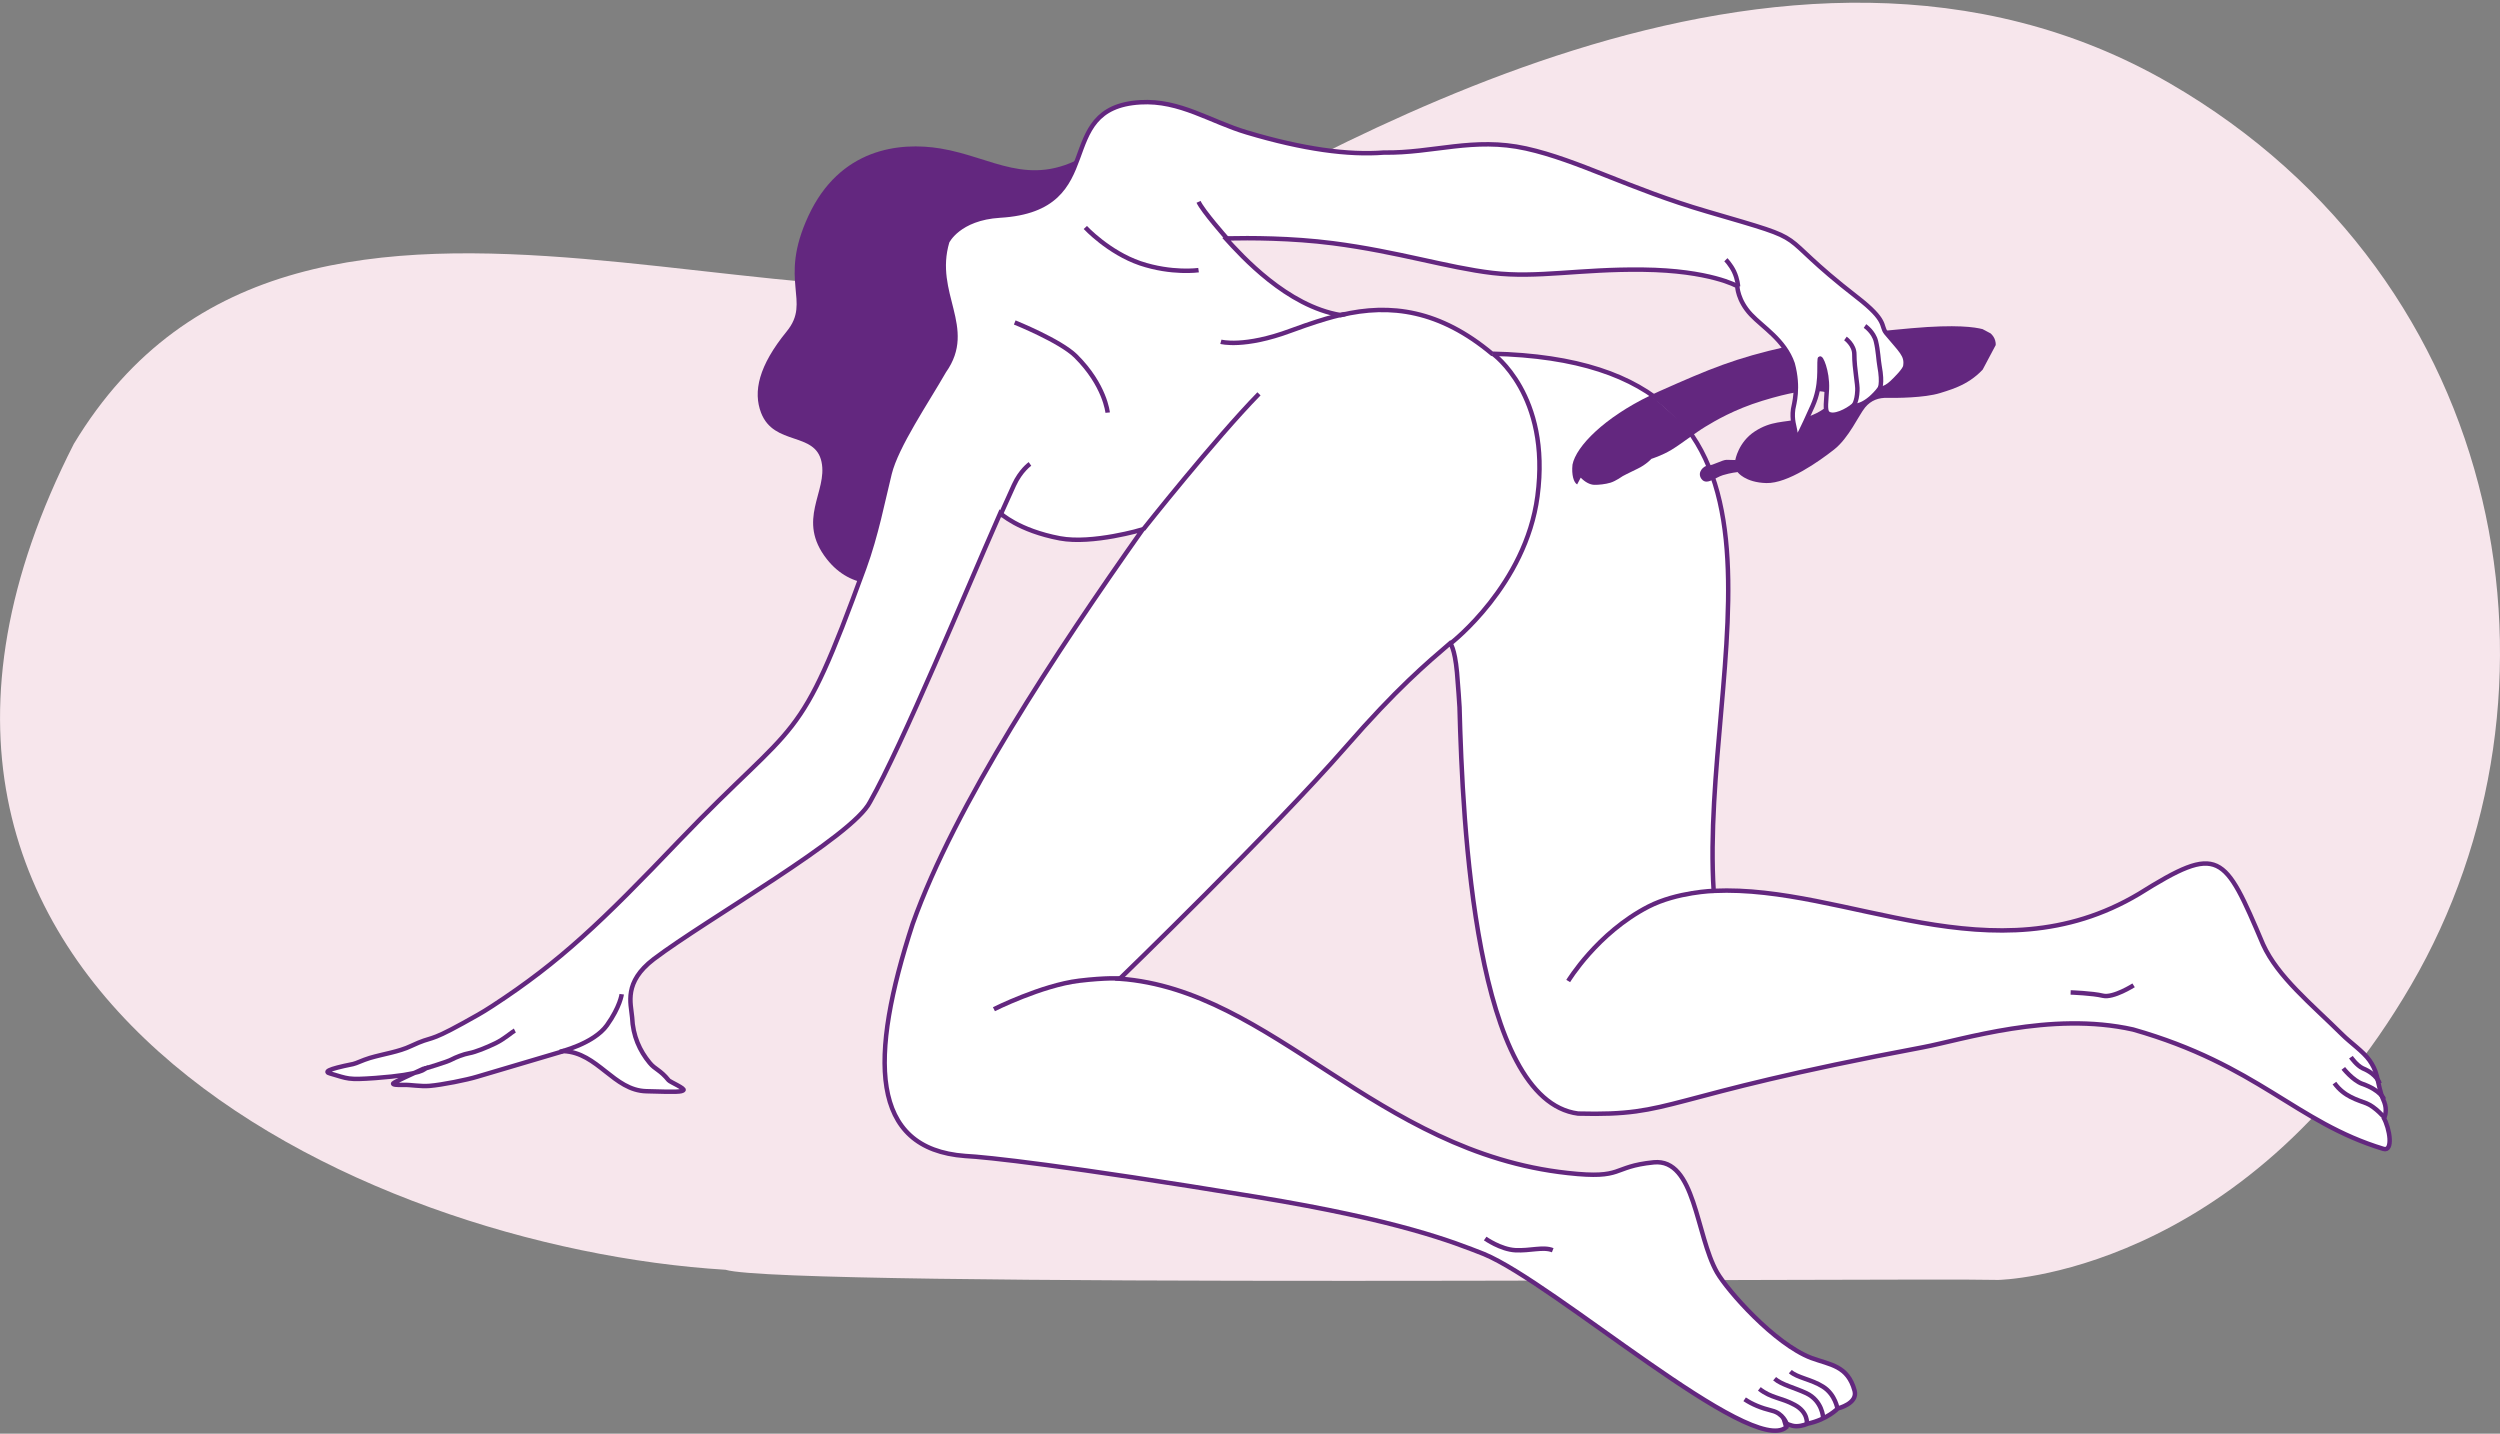
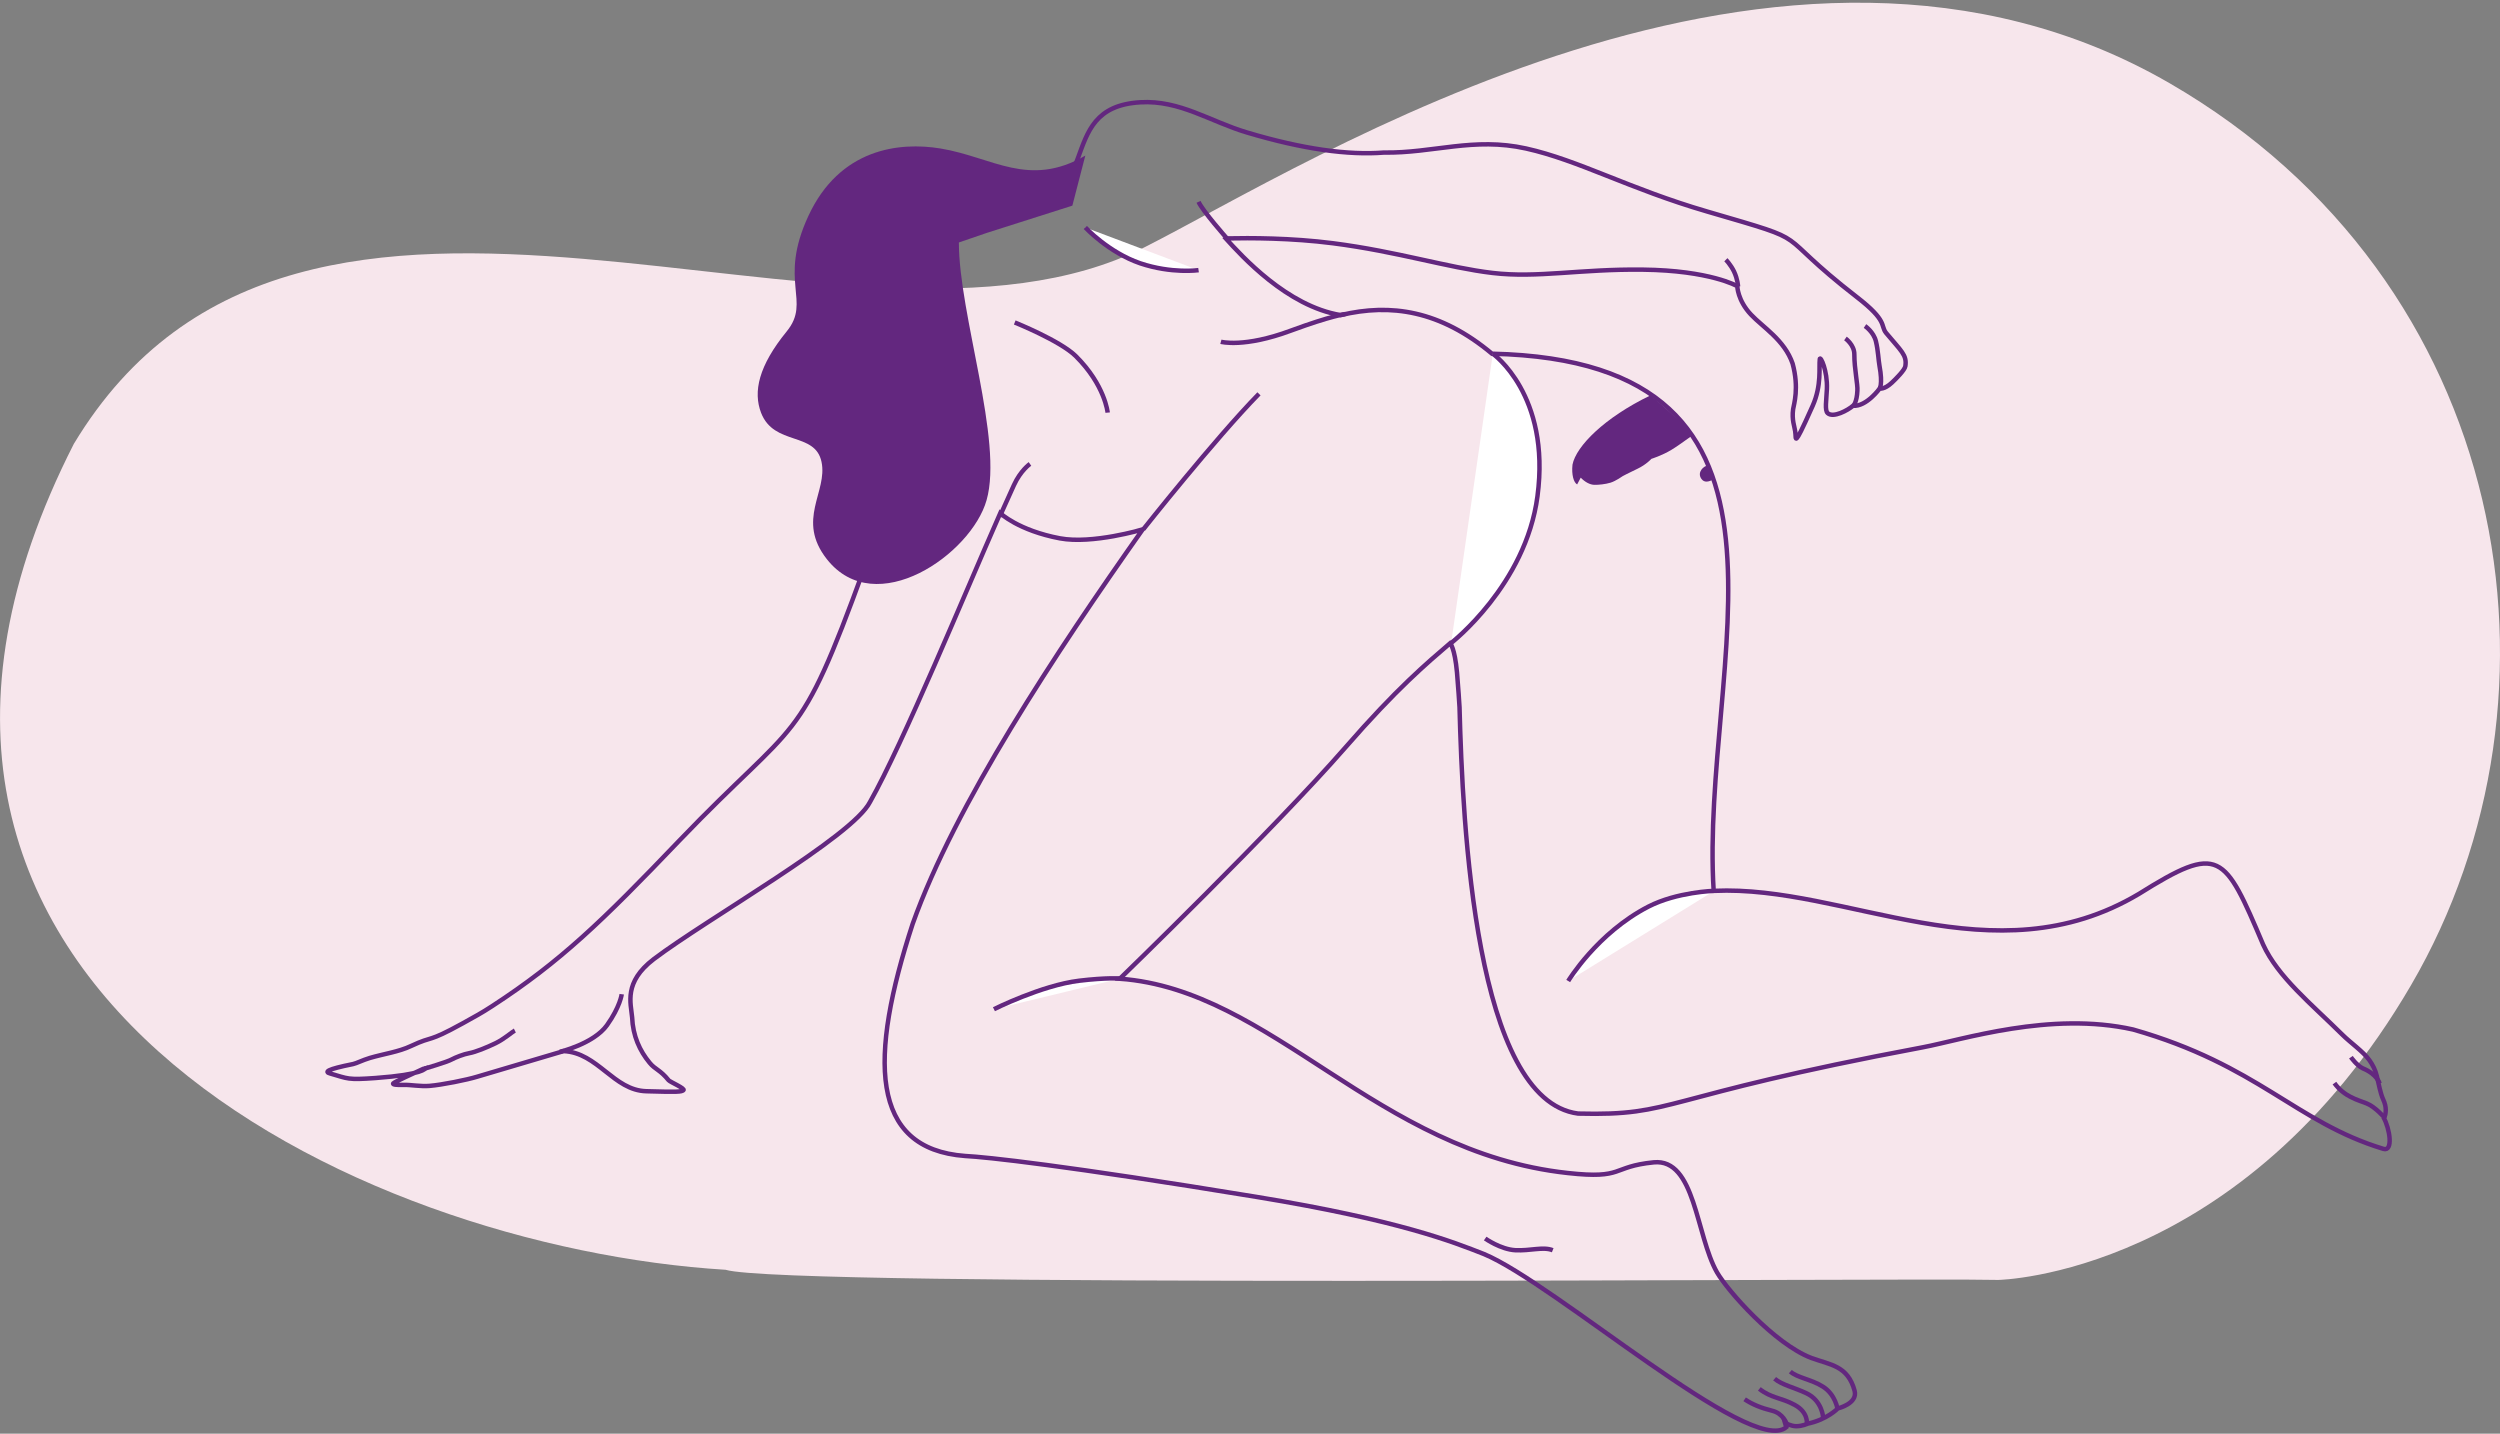
<svg xmlns="http://www.w3.org/2000/svg" width="558" height="320" viewBox="0 0 558 320" fill="none">
  <rect x="0" y="0" width="558" height="320" fill="#808080" stroke="none" />
  <path d="M161.945 283.413C175.261 287.494 425.049 285.17 446.015 285.68C446.015 285.68 500.302 284.773 538.156 219.868C576.009 154.963 560.596 62.793 484.265 18.578C397.962 -31.362 292.165 36.661 255.445 55.197C189.428 88.528 67.651 14.156 16.481 99.071C-45.172 220.095 80.231 278.424 161.945 283.413Z" fill="#F7E6EC" />
  <path d="M242.241 34.733C229.605 42.045 221.558 35.073 209.941 33.146C200.705 31.615 187.388 33.146 180.418 48.224C173.618 62.906 181.154 67.157 175.601 73.959C169.311 81.668 168.064 87.451 169.878 92.155C172.768 99.581 181.948 96.293 183.364 103.096C184.781 109.785 177.641 116.02 184.554 124.806C195.435 138.637 216.798 123.673 220.198 111.655C223.995 98.391 214.021 70.275 214.021 54.119L220.311 51.965L239.351 45.9L242.241 34.733Z" fill="#63277F" />
  <g clip-path="url(#clip0_535_678)">
-     <path d="M352.018 108.122C351.264 107.721 350.733 105.988 350.98 103.701C351.852 99.327 358.901 92.428 370.301 87.357C381.7 82.285 387.3 79.938 398.83 77.355C410.36 74.771 416.49 74.156 426.641 73.259C436.792 72.361 440.789 73.032 442.498 73.456C444.208 73.881 447.403 76.061 443.843 80.943C440.484 85.447 436.44 86.686 432.974 87.747C429.508 88.809 423.201 88.845 421.291 88.798C419.381 88.752 417.648 89.282 416.269 90.969C414.89 92.655 412.663 97.76 409.35 100.354C406.038 102.949 399.036 107.937 394.261 107.82C389.486 107.703 387.823 105.369 387.823 105.369C387.823 105.369 386.29 105.522 384.558 106.053C382.825 106.584 380.868 108.447 379.759 106.891C378.651 105.335 380.407 103.849 381.362 103.872C382.317 103.896 384.451 102.61 385.406 102.634C386.361 102.657 387.316 102.681 387.316 102.681C387.316 102.681 387.987 98.684 391.677 96.29C395.367 93.896 398.031 94.344 401.874 93.482C405.718 92.621 407.674 90.758 407.674 90.758C407.674 90.758 408.853 89.449 408.877 88.494C408.9 87.539 406.613 87.292 404.703 87.245C402.793 87.198 399.728 87.505 393.373 89.452C387.019 91.398 382.752 93.969 380.618 95.254C378.484 96.54 375.172 99.134 373.038 100.419C370.904 101.705 368.594 102.413 368.594 102.413C368.594 102.413 367.415 103.722 365.482 104.63C363.548 105.538 362.193 106.269 362.193 106.269C362.193 106.269 360.637 107.377 359.481 107.731C358.326 108.085 356.793 108.239 355.838 108.215C354.883 108.192 353.751 107.591 352.82 106.612L352.018 108.122Z" fill="#63277F" />
-   </g>
-   <path d="M94.906 238.461C94.906 238.461 94.623 239.821 83.799 240.615C77.509 241.068 77.793 240.785 73.656 239.594C72.409 239.254 72.862 238.688 78.812 237.497C79.606 237.327 80.853 236.647 82.552 236.137C85.612 235.23 89.013 234.776 91.733 233.472C97.059 230.978 95.019 232.962 103.349 228.371C106.183 226.784 107.316 226.217 109.923 224.516C125.053 214.653 134.346 205.697 151.573 187.671C178.433 159.668 178.093 167.49 192.883 126.847C195.603 119.364 197.019 111.882 198.549 105.703C200.079 99.525 206.766 89.718 210.733 82.802C217.59 73.109 207.956 65.627 211.413 53.949C211.413 53.949 213.906 48.678 223.2 48.111C247.963 46.637 234.306 24.019 254.536 22.829C263.376 22.319 270.12 27.137 278.336 29.575C290.86 33.316 300.946 34.676 308.88 34.053C319.873 34.223 328.883 30.538 340.613 33.146C352.343 35.753 363.677 42.159 381.017 47.204C406.233 54.573 394.503 50.832 414.45 66.307C421.42 71.692 419.663 72.656 420.967 74.299C424.31 78.324 425.67 79.231 425.273 81.725C425.16 82.576 423.177 84.56 422.27 85.41C420.57 86.997 419.55 86.714 419.55 86.714C419.55 86.714 416.603 90.795 413.6 90.568C412.41 91.589 409.18 93.346 407.933 92.212C407.253 91.589 407.65 89.378 407.763 86.827C407.933 82.746 406.29 79.344 406.177 80.138C405.95 81.952 406.63 85.977 404.59 90.568C401.983 96.407 401.417 97.371 401.077 97.767C400.68 98.278 400.85 97.257 400.68 96.237C400.567 95.273 399.887 93.743 400.227 91.305C400.397 90.228 401.587 86.6 400.113 81.158C398.3 75.887 393.483 73.052 390.82 70.218C387.817 67.044 387.76 63.869 387.76 63.869C387.76 63.869 381.697 60.355 366.68 60.185C352.627 60.015 343.163 62.112 333.133 60.922C323.046 59.731 311.996 56.16 297.49 54.289C288.196 53.099 279.073 53.099 273.746 53.212L273.633 53.269C277.09 57.067 287.233 68.347 299.246 70.332C310.41 67.667 321.403 69.254 333.02 78.948C409.407 80.648 379.317 147.821 382.49 198.838H382.603C412.07 197.477 444.88 218.904 477.407 199.518C495.427 188.237 496.447 190.391 505.117 210.798C508.404 218.054 515.94 224.119 522.797 230.922C524.554 232.679 527.5 234.719 528.86 236.647C529.54 237.61 530.164 238.744 530.504 240.161C530.957 242.032 531.297 244.016 531.92 245.376C532.77 247.19 532.544 248.494 532.147 249.684L531.977 249.344C533.45 251.952 534.187 257.11 531.977 256.43C512.37 250.478 503.984 237.724 476.104 229.788C457.687 225.65 437.91 232.112 429.183 233.756C369.287 244.98 374.273 249.118 352.23 248.551C329.223 245.546 326.446 184.043 325.766 157.854C325.71 156.72 325.483 153.603 325.2 150.088C324.69 144.533 323.67 143.569 323.67 143.569C318.513 147.991 311.77 153.659 300.266 166.867C284.286 185.176 249.946 218.451 249.946 218.451C284.003 220.945 307.18 257.167 349.907 261.815C362.657 263.232 359.483 260.398 369.117 259.434C378.41 258.527 378.523 275.703 383.227 283.979C385.607 288.117 396.09 299.965 404.25 303.082C408.557 304.669 412.41 304.783 413.94 310.395C414.733 313.286 410.2 314.363 410.2 314.363C410.2 314.363 407.82 316.857 403.457 317.764C403.457 317.764 402.323 318.331 400.907 318.331C399.773 318.331 398.413 317.594 398.413 317.594L398.697 318.557C390.877 325.246 346.96 286.417 331.206 279.898C324.406 277.234 312.506 272.415 280.433 267.144C237.593 260.115 220.14 258.244 215.436 258.017C194.016 256.43 193.959 236.08 203.706 206.207C213.17 179.621 235.666 145.61 255.046 118.174C255.046 118.174 243.826 121.519 236.573 120.158C227.28 118.401 223.256 114.546 223.256 114.546L222.86 115.453C215.606 131.892 201.496 166.073 194.186 178.998C190.276 186.764 157.806 205.073 145.906 214.086C139.163 219.244 140.806 223.893 141.089 227.067C141.259 231.205 142.789 234.549 144.999 237.214C146.246 238.744 147.323 238.744 149.249 241.125C149.533 241.465 153.046 242.996 152.536 243.336C152.083 243.676 151.516 243.789 144.263 243.562C136.953 243.392 133.439 234.946 125.789 234.606C125.789 234.606 113.039 238.404 106.466 240.331C104.256 241.012 98.646 242.145 95.869 242.372C93.886 242.542 91.506 242.089 90.089 242.145C88.502 242.202 87.539 242.089 87.766 241.805C87.993 241.522 92.243 239.594 94.453 238.574L94.906 238.461Z" fill="white" />
+     </g>
  <path d="M94.906 238.461C94.906 238.461 94.623 239.821 83.799 240.615C77.509 241.068 77.793 240.785 73.656 239.594C72.409 239.254 72.862 238.687 78.812 237.497C79.606 237.327 80.853 236.647 82.552 236.137C85.612 235.23 89.013 234.776 91.733 233.472C97.059 230.978 95.019 232.962 103.349 228.371C106.183 226.784 107.316 226.217 109.923 224.516C125.053 214.653 134.346 205.697 151.573 187.671C178.433 159.668 178.093 167.49 192.883 126.847C195.603 119.364 197.019 111.882 198.549 105.703C200.079 99.525 206.766 89.718 210.733 82.802C217.59 73.109 207.956 65.627 211.413 53.949C211.413 53.949 213.906 48.678 223.2 48.111C247.963 46.637 234.306 24.019 254.536 22.829C263.376 22.319 270.12 27.137 278.336 29.575C290.86 33.316 300.946 34.676 308.88 34.053C319.873 34.223 328.883 30.538 340.613 33.146C352.343 35.753 363.677 42.159 381.017 47.204C406.233 54.573 394.503 50.832 414.45 66.307C421.42 71.692 419.663 72.656 420.967 74.299C424.31 78.324 425.67 79.231 425.273 81.725C425.16 82.576 423.177 84.56 422.27 85.41C420.57 86.997 419.55 86.714 419.55 86.714C419.55 86.714 416.603 90.795 413.6 90.568C412.41 91.589 409.18 93.346 407.933 92.212C407.253 91.589 407.65 89.378 407.763 86.827C407.933 82.746 406.29 79.344 406.177 80.138C405.95 81.952 406.63 85.977 404.59 90.568C401.983 96.407 401.417 97.371 401.077 97.767C400.68 98.278 400.85 97.257 400.68 96.237C400.567 95.273 399.887 93.743 400.227 91.305C400.397 90.228 401.587 86.6 400.113 81.158C398.3 75.887 393.483 73.052 390.82 70.218C387.817 67.044 387.76 63.869 387.76 63.869C387.76 63.869 381.697 60.355 366.68 60.185C352.627 60.015 343.163 62.112 333.133 60.922C323.046 59.731 311.996 56.16 297.49 54.289C288.196 53.099 279.073 53.099 273.746 53.212L273.633 53.269C277.09 57.067 287.233 68.347 299.246 70.332C310.41 67.667 321.403 69.254 333.02 78.948C409.407 80.648 379.317 147.821 382.49 198.838H382.603C412.07 197.477 444.88 218.904 477.407 199.518C495.427 188.237 496.447 190.391 505.117 210.798C508.404 218.054 515.94 224.119 522.797 230.922C524.554 232.679 527.5 234.719 528.86 236.647C529.54 237.61 530.164 238.744 530.504 240.161C530.957 242.032 531.297 244.016 531.92 245.376C532.77 247.19 532.544 248.494 532.147 249.684L531.977 249.344C533.45 251.952 534.187 257.11 531.977 256.43C512.37 250.478 503.984 237.724 476.104 229.788C457.687 225.65 437.91 232.112 429.183 233.756C369.287 244.98 374.273 249.118 352.23 248.551C329.223 245.546 326.446 184.043 325.766 157.854C325.71 156.72 325.483 153.603 325.2 150.088C324.69 144.533 323.67 143.569 323.67 143.569C318.513 147.991 311.77 153.659 300.266 166.867C284.286 185.176 249.946 218.451 249.946 218.451C284.003 220.945 307.18 257.167 349.907 261.815C362.657 263.232 359.483 260.398 369.117 259.434C378.41 258.527 378.523 275.703 383.227 283.979C385.607 288.117 396.09 299.965 404.25 303.082C408.557 304.669 412.41 304.783 413.94 310.395C414.733 313.286 410.2 314.363 410.2 314.363C410.2 314.363 407.82 316.857 403.457 317.764C403.457 317.764 402.323 318.331 400.907 318.331C399.773 318.331 398.413 317.594 398.413 317.594L398.697 318.557C390.877 325.246 346.96 286.417 331.206 279.898C324.406 277.234 312.506 272.415 280.433 267.144C237.593 260.115 220.14 258.244 215.436 258.017C194.016 256.43 193.959 236.08 203.706 206.207C213.17 179.621 235.666 145.61 255.046 118.174C255.046 118.174 243.826 121.519 236.573 120.158C227.28 118.401 223.256 114.546 223.256 114.546L222.86 115.453C215.606 131.892 201.496 166.073 194.186 178.998C190.276 186.764 157.806 205.073 145.906 214.086C139.163 219.244 140.806 223.893 141.089 227.067C141.259 231.205 142.789 234.549 144.999 237.214C146.246 238.744 147.323 238.744 149.249 241.125C149.533 241.465 153.046 242.996 152.536 243.336C152.083 243.676 151.516 243.789 144.263 243.562C136.953 243.392 133.439 234.946 125.789 234.606C125.789 234.606 113.039 238.404 106.466 240.331C104.256 241.012 98.646 242.145 95.869 242.372C93.886 242.542 91.506 242.089 90.089 242.145C88.502 242.202 87.539 242.089 87.766 241.805C87.993 241.522 92.243 239.594 94.453 238.574L94.906 238.461Z" stroke="#63277F" stroke-miterlimit="10" />
  <path d="M398.754 317.707C398.754 317.707 397.961 315.44 395.524 314.873C393.031 314.25 391.104 313.456 389.404 312.322" stroke="#63277F" stroke-miterlimit="10" />
  <path d="M403.286 317.707C403.286 317.707 403.626 315.213 400.566 313.569C397.563 311.925 395.353 312.095 392.689 309.998" stroke="#63277F" stroke-miterlimit="10" />
  <path d="M396.092 307.73C397.678 309.091 400.512 309.714 403.175 310.962C406.745 312.662 406.915 316.347 406.915 316.347" stroke="#63277F" stroke-miterlimit="10" />
  <path d="M410.145 314.533C410.145 314.533 409.692 311.245 406.859 309.488C404.366 307.901 401.135 307.504 399.605 306.144" stroke="#63277F" stroke-miterlimit="10" />
  <path d="M331.492 276.44C331.492 276.44 334.949 278.878 338.236 279.048C341.579 279.218 344.412 278.198 346.566 279.048" stroke="#63277F" stroke-miterlimit="10" />
-   <path d="M523.025 238.461C523.025 238.461 525.179 241.182 527.275 241.919C531.355 243.336 532.092 245.32 532.092 245.32" stroke="#63277F" stroke-miterlimit="10" />
  <path d="M524.725 235.967C524.725 235.967 526.028 237.837 527.388 238.461C530.561 239.765 531.128 241.805 531.128 241.805" stroke="#63277F" stroke-miterlimit="10" />
-   <path d="M462.166 221.512C462.166 221.512 467.039 221.682 469.363 222.248C471.686 222.815 476.219 219.924 476.219 219.924" stroke="#63277F" stroke-miterlimit="10" />
  <path d="M124.941 234.776C124.941 234.776 132.535 232.962 135.481 228.824C138.428 224.686 138.768 221.909 138.768 221.909" stroke="#63277F" stroke-miterlimit="10" />
  <path d="M416.266 72.769C416.266 72.769 418.192 74.073 418.702 76.171C419.212 78.268 419.269 80.422 419.496 81.612C420.289 85.921 419.496 86.828 419.496 86.828" stroke="#63277F" stroke-miterlimit="10" />
  <path d="M411.902 75.547C411.902 75.547 413.886 76.965 413.886 79.062C413.886 82.406 414.679 85.807 414.566 87.225C414.452 89.719 413.716 90.512 413.716 90.512" stroke="#63277F" stroke-miterlimit="10" />
  <path d="M385.213 57.975C385.213 57.975 386.233 58.995 387.026 60.582C387.876 62.396 387.933 63.927 387.933 63.927" stroke="#63277F" stroke-miterlimit="10" />
  <path d="M532.374 249.628C532.374 249.628 530.221 247.077 528.238 246.284C526.198 245.49 523.194 244.753 521.041 241.749" stroke="#63277F" stroke-miterlimit="10" />
  <path d="M255.162 118.174C255.162 118.174 271.142 97.994 281.002 87.904" stroke="#63277F" stroke-miterlimit="10" />
  <path d="M300.267 70.106C300.267 70.106 297.207 70.446 288.14 73.79C277.657 77.701 272.5 76.284 272.5 76.284" stroke="#63277F" stroke-miterlimit="10" />
  <path d="M94.795 238.517C94.795 238.517 99.952 236.987 100.802 236.477C101.652 236.023 103.465 235.286 104.768 235.06C106.072 234.833 108.622 233.813 110.605 232.849C112.588 231.885 114.345 230.298 114.912 230.015" stroke="#63277F" stroke-miterlimit="10" />
  <path d="M221.844 225.253C221.844 225.253 232.497 219.925 240.827 218.904C246.947 218.167 250.12 218.394 250.12 218.394" fill="white" />
  <path d="M221.844 225.253C221.844 225.253 232.497 219.925 240.827 218.904C246.947 218.167 250.12 218.394 250.12 218.394" stroke="#63277F" stroke-miterlimit="10" />
  <path d="M350.023 218.961C350.023 218.961 356.483 208.247 367.93 202.352C374.333 199.064 382.607 198.837 382.607 198.837" fill="white" />
  <path d="M350.023 218.961C350.023 218.961 356.483 208.247 367.93 202.352C374.333 199.064 382.607 198.837 382.607 198.837" stroke="#63277F" stroke-miterlimit="10" />
  <path d="M323.898 143.513C323.898 143.513 340.559 130.589 343.165 110.749C346.169 88.075 333.192 78.948 333.192 78.948" fill="white" />
  <path d="M323.898 143.513C323.898 143.513 340.559 130.589 343.165 110.749C346.169 88.075 333.192 78.948 333.192 78.948" stroke="#63277F" stroke-miterlimit="10" />
  <path d="M223.146 115.283C223.146 115.283 224.846 111.485 226.32 108.254C227.793 105.023 229.89 103.549 229.89 103.549" stroke="#63277F" stroke-miterlimit="10" />
  <path d="M273.804 53.156C273.804 53.156 268.477 47.148 267.514 45.05" stroke="#63277F" stroke-miterlimit="10" />
  <path d="M242.244 50.775C242.244 50.775 247.401 56.33 254.484 58.768C261.568 61.148 267.518 60.298 267.518 60.298" fill="white" />
  <path d="M242.244 50.775C242.244 50.775 247.401 56.33 254.484 58.768C261.568 61.148 267.518 60.298 267.518 60.298" stroke="#63277F" stroke-miterlimit="10" />
-   <path d="M226.49 71.976C226.49 71.976 236.634 76.057 240.09 79.458C246.664 85.977 247.23 92.099 247.23 92.099" fill="white" />
  <path d="M226.49 71.976C226.49 71.976 236.634 76.057 240.09 79.458C246.664 85.977 247.23 92.099 247.23 92.099" stroke="#63277F" stroke-miterlimit="10" />
  <g clip-path="url(#clip1_535_678)">
    <path fill-rule="evenodd" clip-rule="evenodd" d="M350.98 103.701C350.733 105.988 351.264 107.721 352.018 108.122L352.82 106.612C353.751 107.591 354.883 108.192 355.838 108.215C356.793 108.239 358.326 108.085 359.481 107.731C360.637 107.377 362.193 106.269 362.193 106.269C362.193 106.269 363.548 105.538 365.482 104.63C367.415 103.721 368.594 102.413 368.594 102.413C368.594 102.413 370.904 101.705 373.038 100.419C374.105 99.777 375.466 98.807 376.828 97.837C377.093 97.648 377.359 97.459 377.622 97.272C374.708 93.442 370.363 89.813 368.347 88.264C358.098 93.226 351.801 99.582 350.98 103.701ZM382.425 107.032C382.083 106.039 381.683 104.962 381.237 103.877C380.264 103.975 378.698 105.401 379.759 106.891C380.421 107.82 381.386 107.53 382.425 107.032Z" fill="#63277F" />
  </g>
  <defs>
    <clipPath id="clip0_535_678">
      <rect width="71.343" height="73.052" fill="white" transform="translate(412.01 139.979) rotate(-152.03)" />
    </clipPath>
    <clipPath id="clip1_535_678">
      <rect width="71.343" height="73.052" fill="white" transform="translate(412.01 139.979) rotate(-152.03)" />
    </clipPath>
  </defs>
</svg>